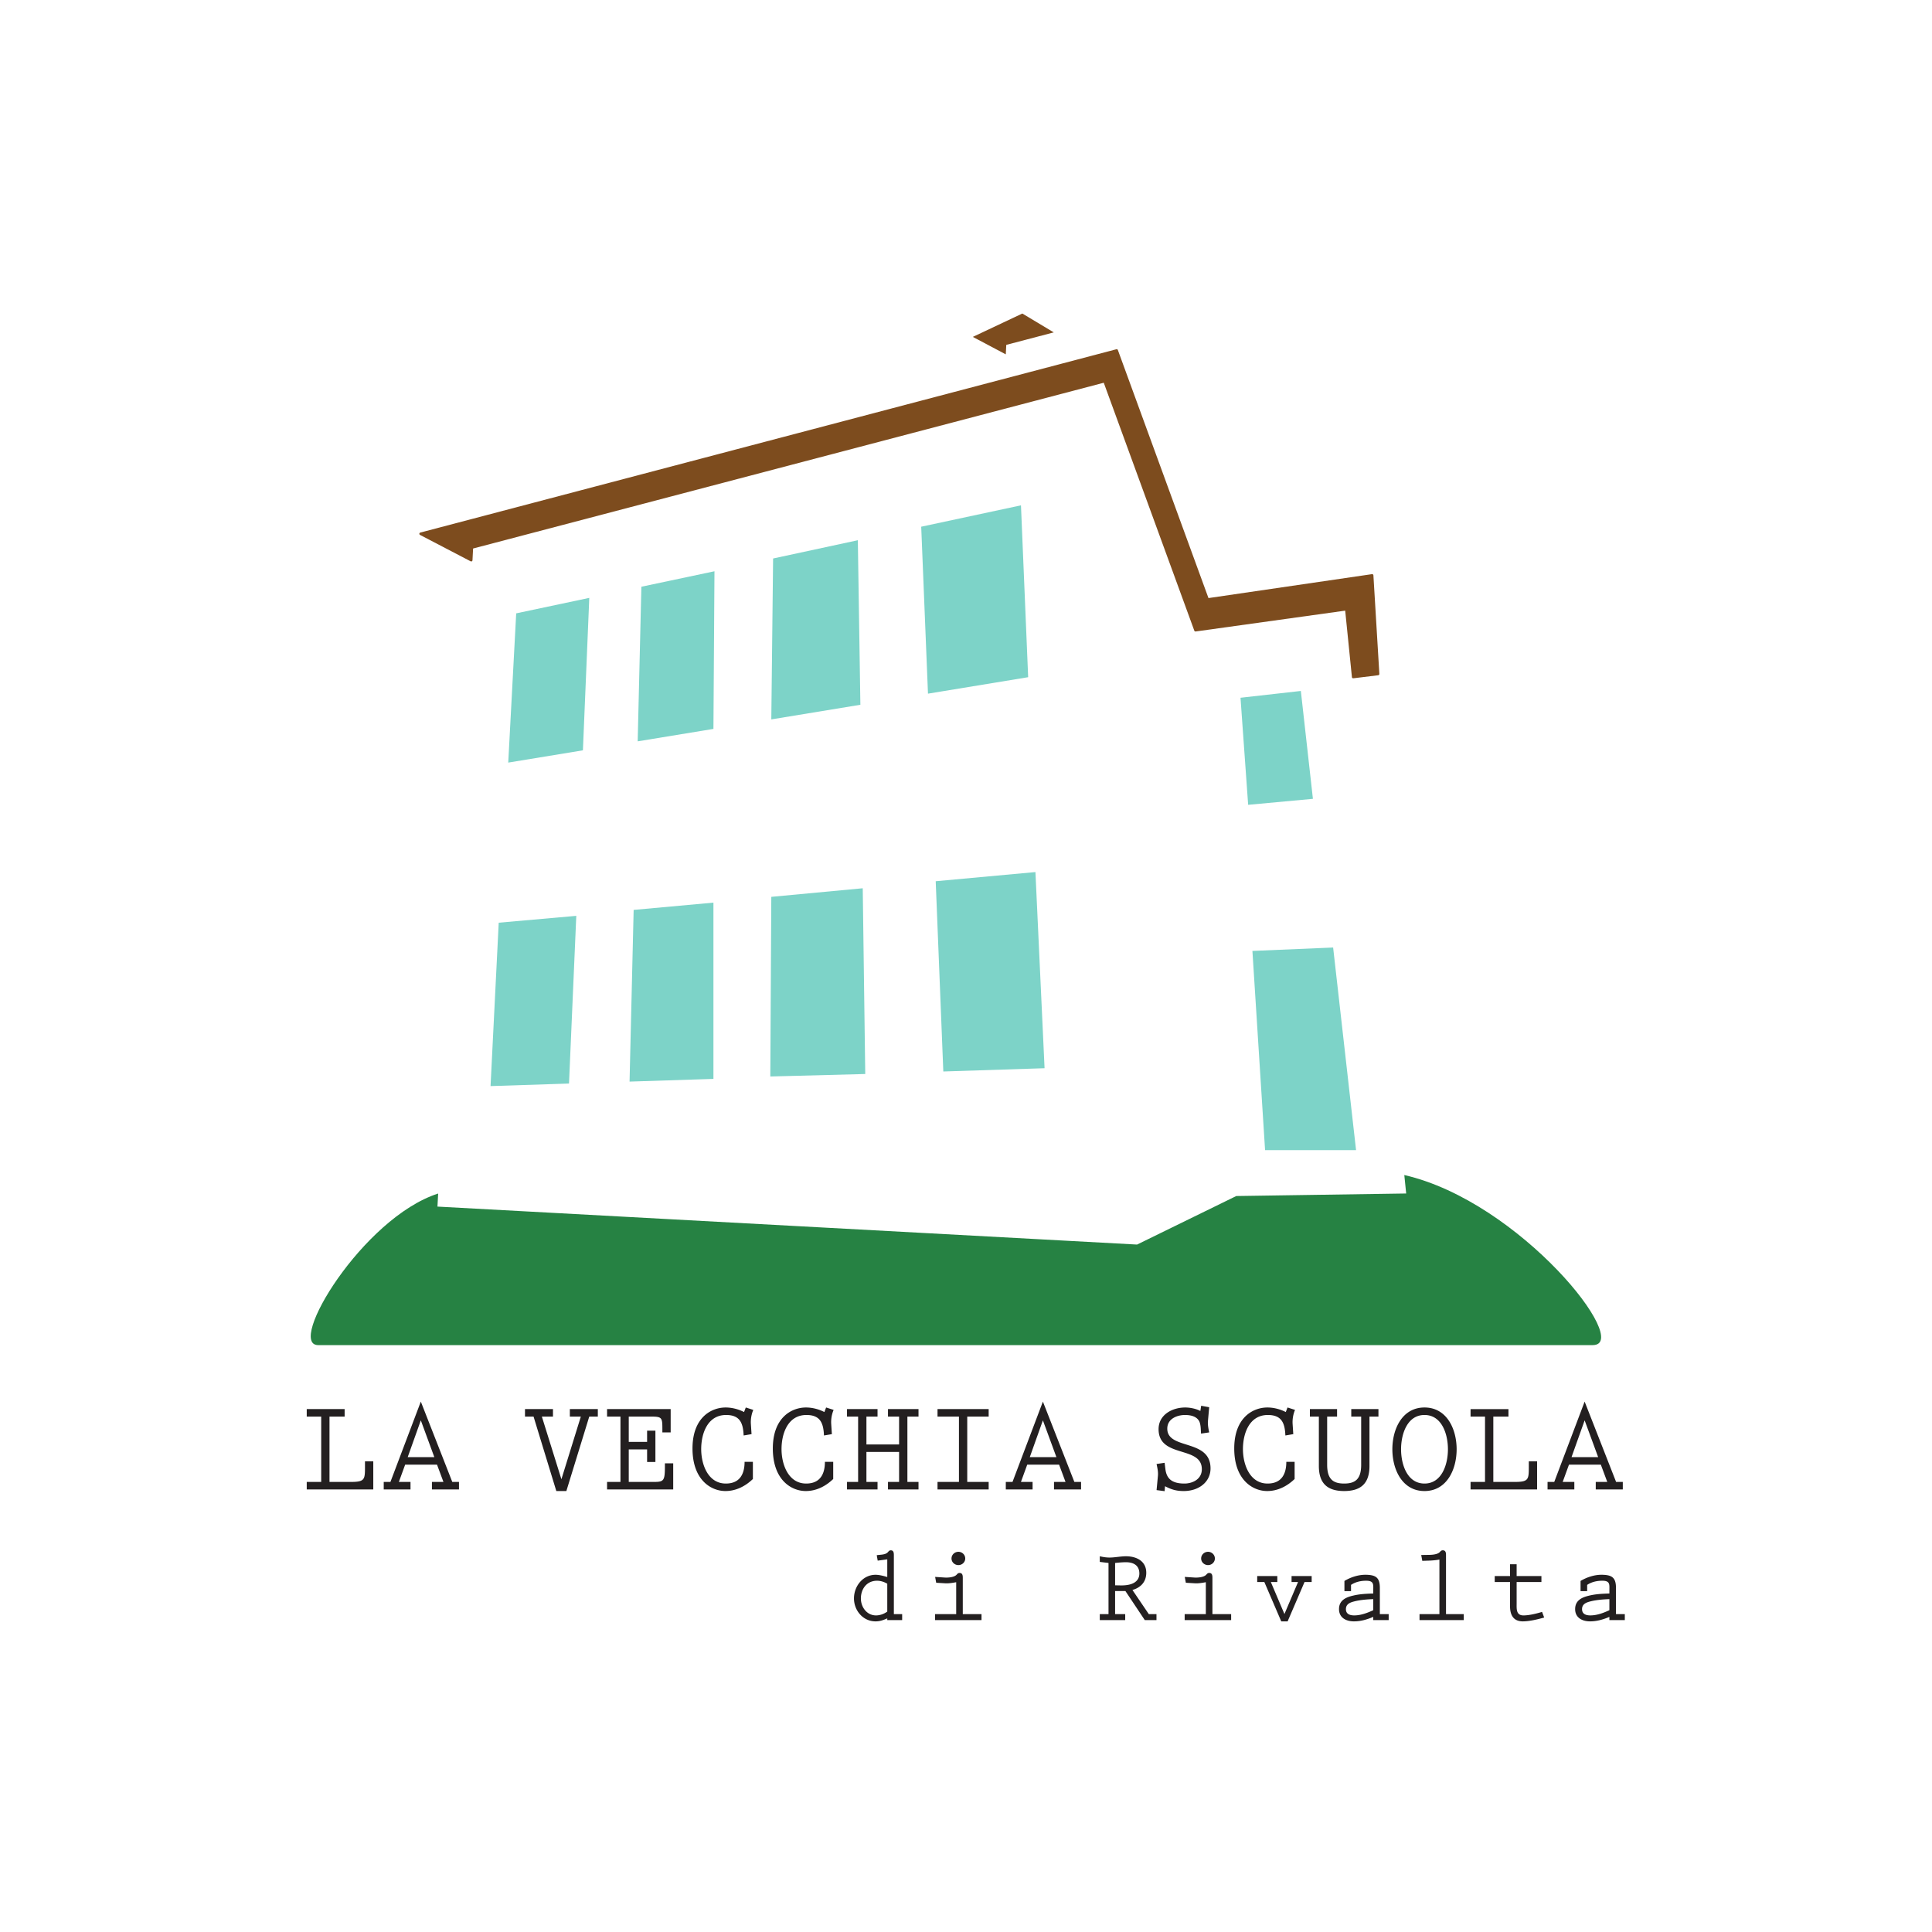
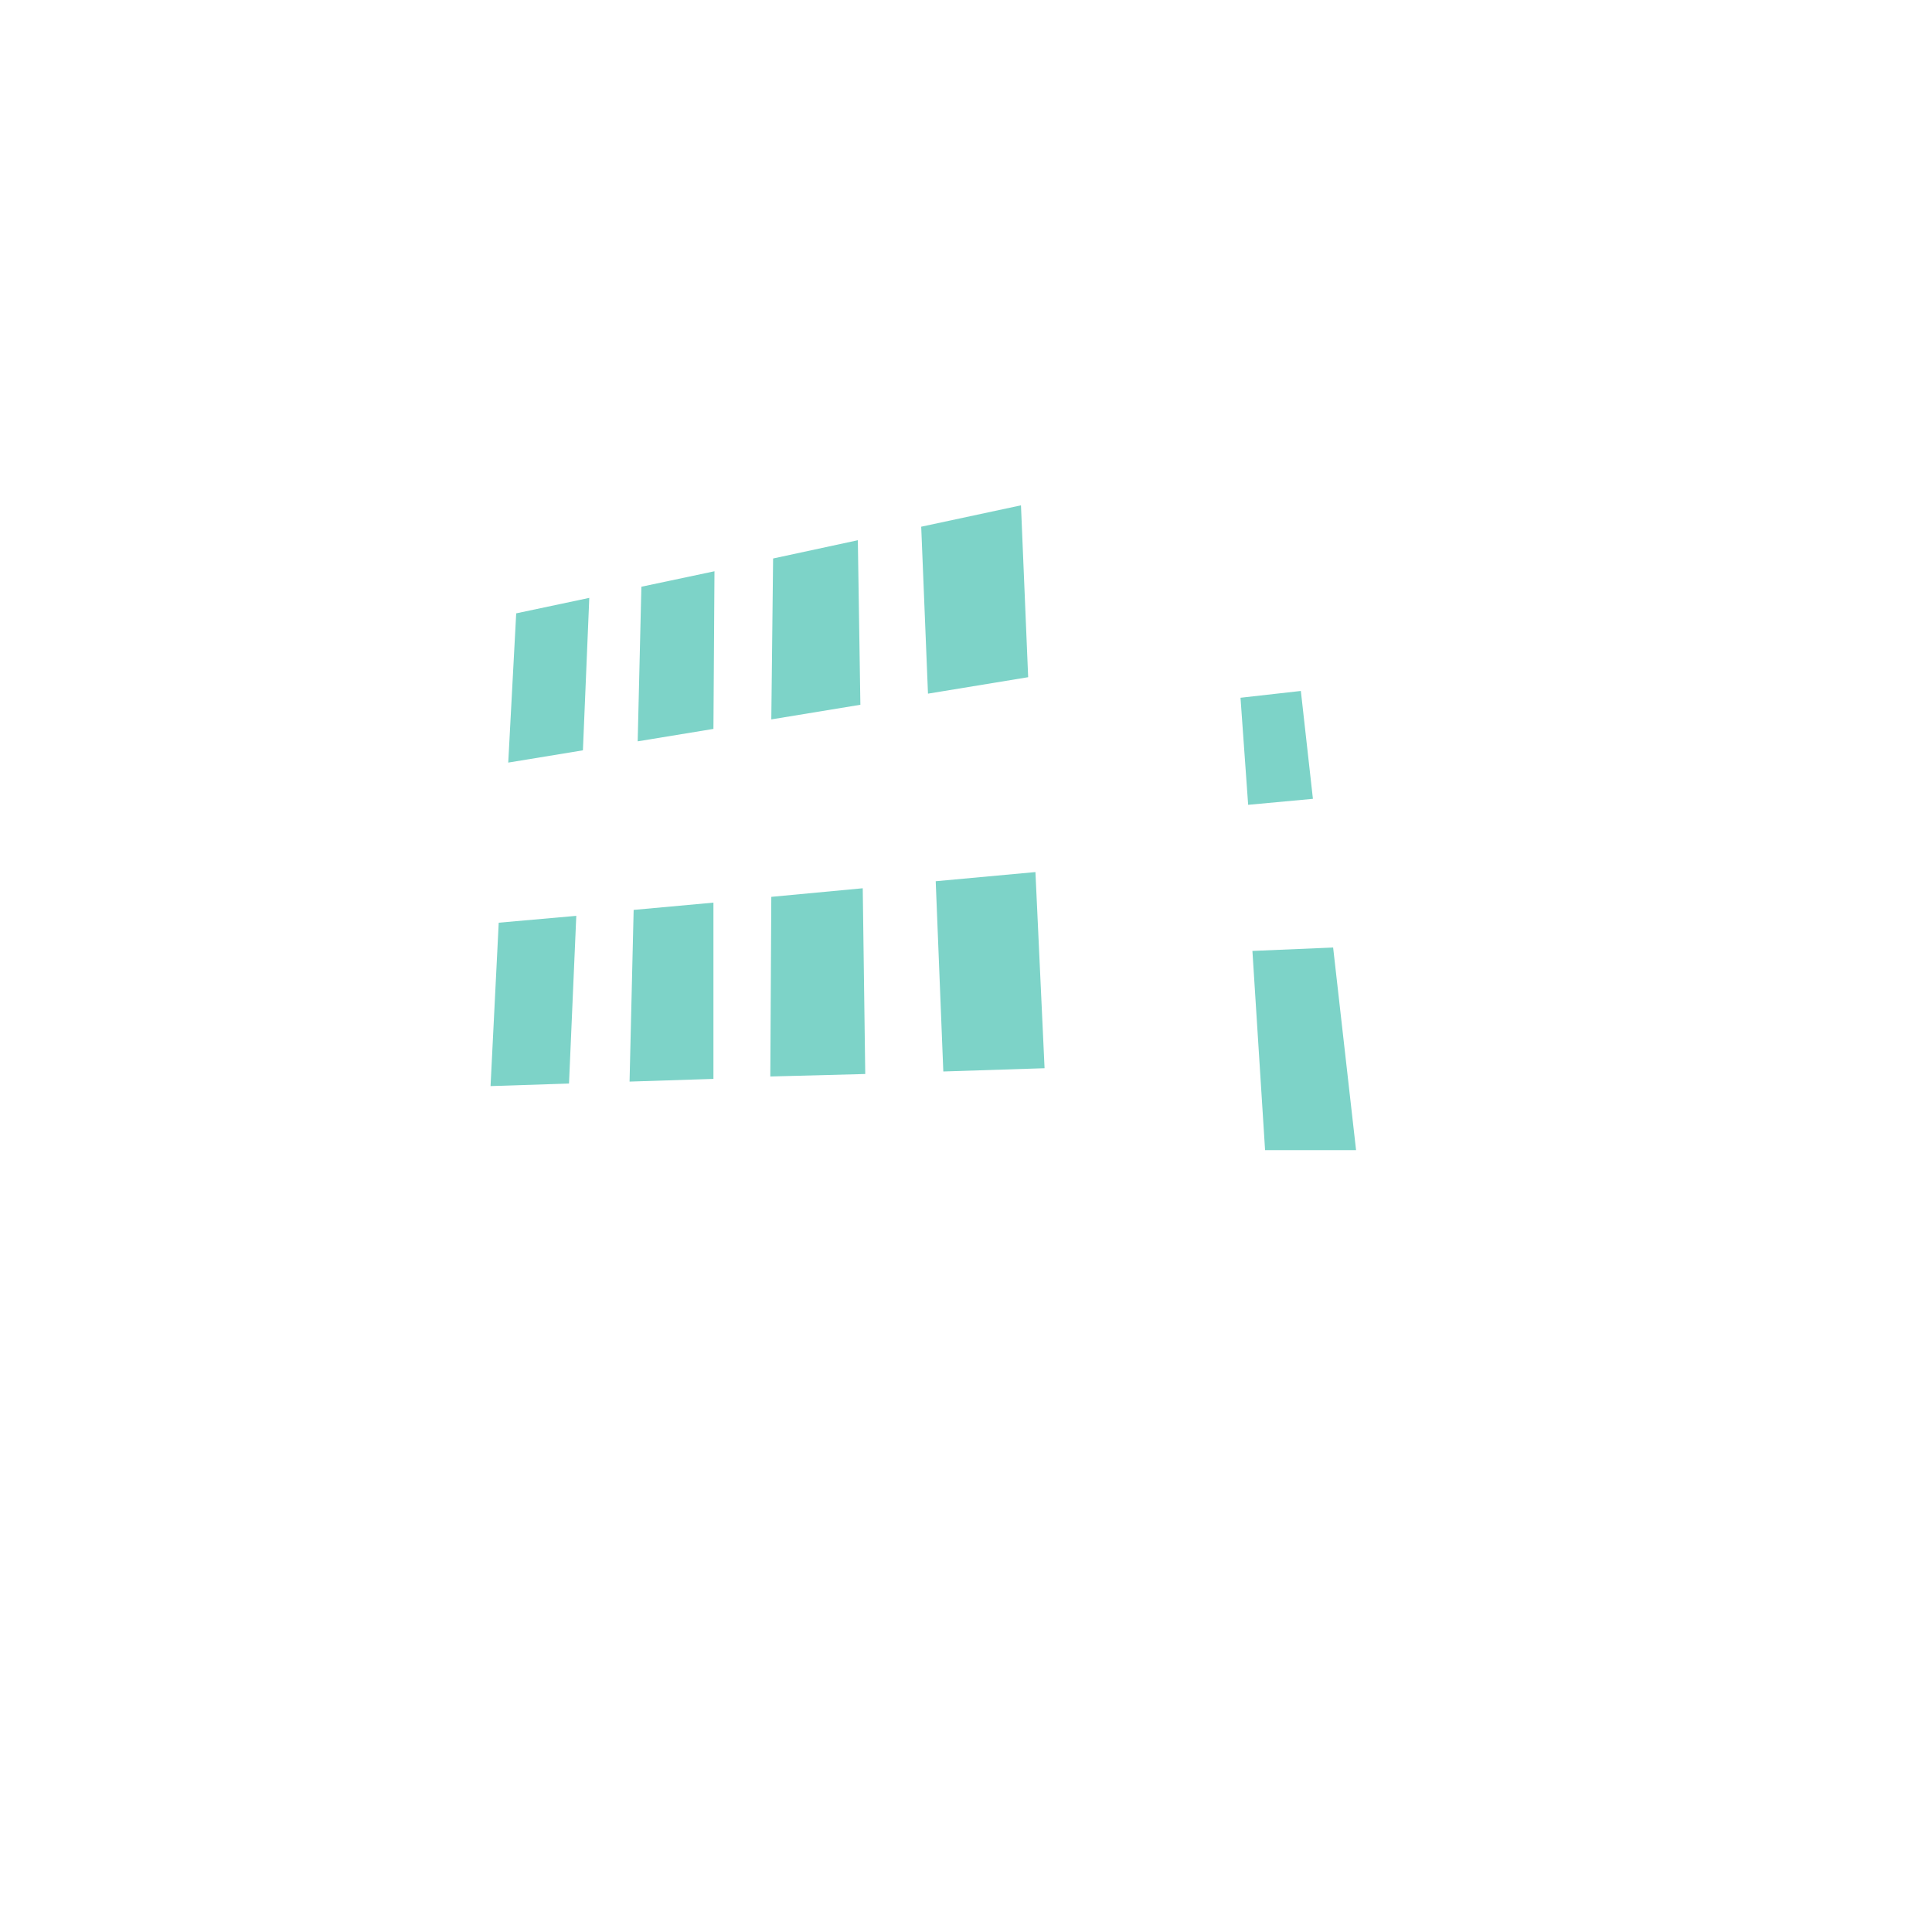
<svg xmlns="http://www.w3.org/2000/svg" style="background-color:#fff" width="600" height="600">
  <defs>
    <clipPath id="a" clipPathUnits="userSpaceOnUse">
      <path d="M0 167.244h167.244V0H0v167.244z" />
    </clipPath>
  </defs>
  <g clip-path="url(#a)" transform="matrix(3.59 0 0 -3.59 0 600)">
-     <path fill="#7d4c1e" d="M118.809 117.36a.109.109 0 0 1-.041.08.114.114 0 0 1-.086.023l-14.141-2.07-7.836 21.454a.11.11 0 0 1-.13.071L36.358 121.06a.109.109 0 0 1-.08-.094.108.108 0 0 1 .058-.109l4.377-2.283a.11.11 0 0 1 .16.092l.053 1.015 54.557 14.34 7.832-21.445a.108.108 0 0 1 .119-.072l12.934 1.802.582-5.752a.118.118 0 0 1 .04-.076.114.114 0 0 1 .069-.023h.014l2.154.263c.057.008.1.06.096.118l-.514 8.523zm-30.371 22.648-4.282-2.021 2.851-1.51.043.82 4.11 1.08" />
    <path fill="#7dd3c8" d="M117.309 67.635h-7.871l-1.096 17.234 6.983.295 1.984-17.53zm-3.733 30.392-5.602-.518-.662 9.262 5.22.588 1.044-9.332zm-24.633 10.522-8.666-1.424-.586 14.442 8.63 1.849.622-14.867zm-14.513-2.385-7.707-1.266.156 13.92 7.33 1.58.22-14.234zm-12.713-2.088L55.164 103l.32 13.375 6.323 1.338-.09-13.637zm-11.291-1.853-6.46-1.061.689 12.91 6.322 1.339-.551-13.188zm-1.203-28.826-6.787-.22.707 14.134 6.71.593-.63-14.507zm12.494.402-7.256-.234.354 14.853 6.902.63v-15.25zm28.644.924-8.758-.283-.658 16.459 8.627.793.79-16.97zm-15.511-.5-8.213-.215.086 15.54 7.91.743.217-16.068z" />
-     <path fill="#268243" d="m121.482 65.482.162-1.596-14.699-.22-8.582-4.198-60.52 3.285.06 1.13c-6.528-2.094-13.15-13.114-10.372-13.114H137.77c3.533 0-6.228 12.406-16.287 14.713" />
  </g>
  <g fill="#231f20" font-family="Prestige Elite Std" font-weight="700">
-     <path d="M95.26 437.607v2.328h4.492v20.293H95.26v2.328h20.666v-8.732h-2.578v1.164c0 4.45.125 5.24-4.45 5.24h-6.57v-20.293h4.7v-2.328H95.26zm35.43-2.329-9.44 24.95h-2.08v2.328h8.317v-2.328h-3.617l1.954-5.365h9.897l1.996 5.365h-3.577v2.328h8.4v-2.328h-2.079l-9.772-24.95zm4.199 17.257h-8.275l4.075-11.435 4.2 11.435zm28.151-14.928v2.328h2.662l7.069 23.12h3.118l7.11-23.12h2.662v-2.328h-8.69v2.328h3.41l-6.03 19.461-6.071-19.46h3.451v-2.33h-8.69zm39.254 2.328c3.285 0 3.41.375 3.41 3.826v1.081h2.578v-7.235H188.53v2.328h4.159v20.293h-4.159v2.328h20.542v-8.108h-2.578v.79c0 4.615-.291 4.99-3.451 4.99h-7.776v-10.105h5.696v3.909h2.579v-9.73h-2.579v3.492h-5.696v-7.859h7.027zm28.776-1.413c-1.706-.874-3.743-1.414-5.698-1.414-4.574 0-10.312 3.202-10.312 12.724 0 9.772 5.738 13.223 10.23 13.223 3.284 0 6.195-1.497 8.524-3.742v-5.323h-2.578c0 3.909-1.58 6.737-5.822 6.737-5.572 0-7.651-5.988-7.651-10.687 0-4.824 1.954-10.604 7.734-10.604 4.325 0 5.281 2.537 5.447 6.363l2.454-.416-.208-3.16a9.792 9.792 0 0 1 .748-4.367l-2.328-.748-.54 1.414zm24.949 0c-1.705-.874-3.743-1.414-5.697-1.414-4.574 0-10.313 3.202-10.313 12.724 0 9.772 5.739 13.223 10.23 13.223 3.285 0 6.195-1.497 8.524-3.742v-5.323h-2.578c0 3.909-1.58 6.737-5.822 6.737-5.572 0-7.65-5.988-7.65-10.687 0-4.824 1.954-10.604 7.734-10.604 4.324 0 5.28 2.537 5.447 6.363l2.453-.416-.208-3.16a9.792 9.792 0 0 1 .749-4.367l-2.329-.748-.54 1.414zm7.027-.915v2.328h3.451v20.293h-3.45v2.328h9.48v-2.328h-3.451v-9.315h10.146v9.315h-3.452v2.328h9.481v-2.328H281.8v-20.293h3.451v-2.328h-9.48v2.328h3.45v8.65h-10.145v-8.65h3.45v-2.328h-9.48zm28.11 0v2.328h6.653v20.293h-6.653v2.328h15.884v-2.328h-6.653v-20.293h6.653v-2.328h-15.884zm32.725-2.329-9.439 24.95h-2.08v2.328h8.317v-2.328h-3.617l1.954-5.365h9.897l1.996 5.365h-3.576v2.328h8.4v-2.328h-2.08l-9.772-24.95zm4.2 17.257h-8.275l4.075-11.435 4.2 11.435zm31.728-8.691c0 9.107 13.43 5.032 13.43 12.433 0 3.16-2.952 4.45-5.405 4.45-3.867 0-5.53-1.497-5.905-4.45l-.25-1.996-2.494.375c.25 1.205.54 2.453.416 3.7l-.416 4.408 2.495.333.125-1.539c1.995 1.04 3.534 1.497 5.821 1.497 4.699 0 8.317-2.827 8.317-7.027 0-9.315-13.432-5.655-13.432-12.35 0-3.16 3.202-4.242 5.49-4.242 1.87 0 3.617.458 4.407 1.913.54 1.04.499 2.703.582 3.867l2.537-.374c-.25-1.206-.5-2.412-.375-3.66l.375-4.157-2.495-.458-.25 1.622c-1.33-.707-3.202-1.081-4.699-1.081-4.033 0-8.274 2.245-8.274 6.736zm39.503-5.322c-1.705-.874-3.743-1.414-5.697-1.414-4.574 0-10.312 3.202-10.312 12.724 0 9.772 5.738 13.223 10.229 13.223 3.285 0 6.196-1.497 8.524-3.742v-5.323h-2.578c0 3.909-1.58 6.737-5.821 6.737-5.572 0-7.651-5.988-7.651-10.687 0-4.824 1.954-10.604 7.734-10.604 4.324 0 5.28 2.537 5.447 6.363l2.454-.416-.208-3.16a9.792 9.792 0 0 1 .748-4.367l-2.329-.748-.54 1.414zm20.334-.915v2.328h3.077v14.97c0 4.491-1.871 5.822-5.281 5.822-3.41 0-5.281-1.331-5.281-5.822v-14.97h3.077v-2.328h-8.441v2.328h2.786v15.344c0 5.406 2.661 7.776 7.859 7.776s7.859-2.37 7.859-7.776v-15.344h2.786v-2.328h-8.441zm22.745-.499c-6.902 0-9.98 6.653-9.98 12.973 0 6.321 3.078 12.974 9.98 12.974 6.903 0 9.98-6.653 9.98-12.973 0-6.321-3.077-12.974-9.98-12.974zm0 23.619c-5.364 0-7.277-5.905-7.277-10.645 0-4.74 1.913-10.646 7.277-10.646s7.277 5.905 7.277 10.646c0 4.74-1.913 10.645-7.277 10.645zm14.305-23.12v2.328h4.49v20.293h-4.49v2.328h20.666v-8.732h-2.578v1.164c0 4.45.125 5.24-4.45 5.24h-6.57v-20.293h4.7v-2.328h-11.768zm35.428-2.329-9.44 24.95h-2.078v2.328h8.316v-2.328h-3.618l1.955-5.365h9.896l1.996 5.365h-3.576v2.328h8.4v-2.328h-2.08l-9.771-24.95zm4.2 17.257h-8.275l4.075-11.435 4.2 11.435z" font-size="33.266" style="-inkscape-font-specification:PrestigeEliteStd-Bd" />
-     <path d="M275.55 500.491c-.992.727-2.247 1.19-3.502 1.19-2.841 0-4.691-2.577-4.691-5.253 0-3.006 1.85-5.516 5.02-5.516 1.124 0 2.214.363 3.172.925v8.654zm0 2.643h4.624v-1.85h-2.577v-18.168c0-.727 0-1.652-.958-1.652-.43 0-.627.265-.892.562-.76.892-2.411.76-3.468.958l.297 1.685 2.973-.397v5.484c-1.123-.33-2.477-.694-3.634-.694-3.963 0-6.705 3.567-6.705 7.333s2.808 7.135 6.705 7.135c1.388 0 2.379-.396 3.634-.925v.529zm14.831 0h14.435v-1.85h-5.814v-11.066c0-.727.033-1.718-.99-1.718-.43 0-.628.199-.892.496-.727.859-2.676.99-3.7.925l-3.006-.198.33 1.816 2.808.166c1.156.066 2.28-.133 3.402-.33v9.909h-6.573v1.85zm9.381-19.126c0-1.19-.99-2.081-2.114-2.081-1.156 0-2.147.892-2.147 2.08 0 1.157.991 2.049 2.147 2.049 1.123 0 2.114-.892 2.114-2.048zm46.544 1.387c1.189-.132 2.312-.23 3.402-.23 2.312 0 4.13.99 4.13 3.5 0 2.148-1.62 3.766-5.815 3.7l-1.717-.033v-6.937zm5.384 8.39c2.61-.76 4.294-2.543 4.294-5.35 0-3.634-3.039-5.12-6.309-5.12-1.685 0-3.402.396-5.087.396-1.123 0-2.015-.166-3.039-.397v1.751l2.709.33v15.889h-2.709v1.85h7.895v-1.85h-3.138v-7.168h3.204l6.012 9.018h3.633v-1.85h-2.378l-5.087-7.498zm16.22 9.349h14.434v-1.85h-5.813v-11.066c0-.727.033-1.718-.991-1.718-.43 0-.628.199-.892.496-.727.859-2.676.99-3.7.925l-3.006-.198.33 1.816 2.808.166c1.157.066 2.28-.133 3.403-.33v9.909h-6.574v1.85zm9.38-19.126c0-1.19-.99-2.081-2.114-2.081-1.156 0-2.147.892-2.147 2.08 0 1.157.991 2.049 2.147 2.049 1.124 0 2.114-.892 2.114-2.048zm13.148 5.45v1.85h2.213l5.252 12.222h1.982l5.252-12.222h2.213v-1.85h-6.243v1.85h2.015l-4.228 9.943-4.228-9.943h2.015v-1.85h-6.243zm36.039 13.676h4.79v-1.85h-2.742v-8.093c0-3.237-1.19-4.13-4.559-4.13-2.147 0-4.525.76-6.441 1.917v3.17h2.048V492.2c1.387-.925 3.039-1.288 4.69-1.288 2.51 0 2.214 1.222 2.214 3.105v.859c-2.214.066-4.229.165-6.277.66-2.279.529-4.36 1.487-4.36 4.195 0 2.676 2.213 3.8 4.625 3.8 2.114 0 4.03-.562 6.012-1.388v.99zm0-3.072c-1.85.859-3.865 1.618-5.913 1.618-1.322 0-2.577-.396-2.577-1.949 0-1.651 1.42-2.114 2.775-2.444 1.784-.43 3.832-.595 5.715-.66v3.435zm22.594-16.88c0-.727.033-1.718-.99-1.718-.43 0-.629.199-.893.496-.726.859-2.675.925-3.7.925l-2.113.033.33 1.817 1.916-.066a23.274 23.274 0 0 0 3.402-.33v16.945h-6.177v1.85h13.742v-1.85h-5.517v-18.102zm21.934 2.61h-2.048v3.666H464.2v1.85h4.757v7.532c0 3.237 1.486 4.69 3.964 4.69 2.048 0 4.624-.627 6.64-1.189l-.661-1.75c-1.75.528-3.997 1.09-5.78 1.09-2.313 0-2.115-2.049-2.115-3.766v-6.607h7.697v-1.85h-7.697v-3.666zm28.805 17.342h4.79v-1.85h-2.742v-8.093c0-3.237-1.19-4.13-4.559-4.13-2.147 0-4.525.76-6.441 1.917v3.17h2.048V492.2c1.387-.925 3.039-1.288 4.69-1.288 2.51 0 2.214 1.222 2.214 3.105v.859c-2.214.066-4.229.165-6.277.66-2.279.529-4.36 1.487-4.36 4.195 0 2.676 2.213 3.8 4.625 3.8 2.114 0 4.03-.562 6.012-1.388v.99zm0-3.072c-1.85.859-3.865 1.618-5.913 1.618-1.321 0-2.577-.396-2.577-1.949 0-1.651 1.42-2.114 2.775-2.444 1.784-.43 3.832-.595 5.715-.66v3.435z" font-size="26.426" style="-inkscape-font-specification:PrestigeEliteStd-Bd" />
-   </g>
+     </g>
</svg>